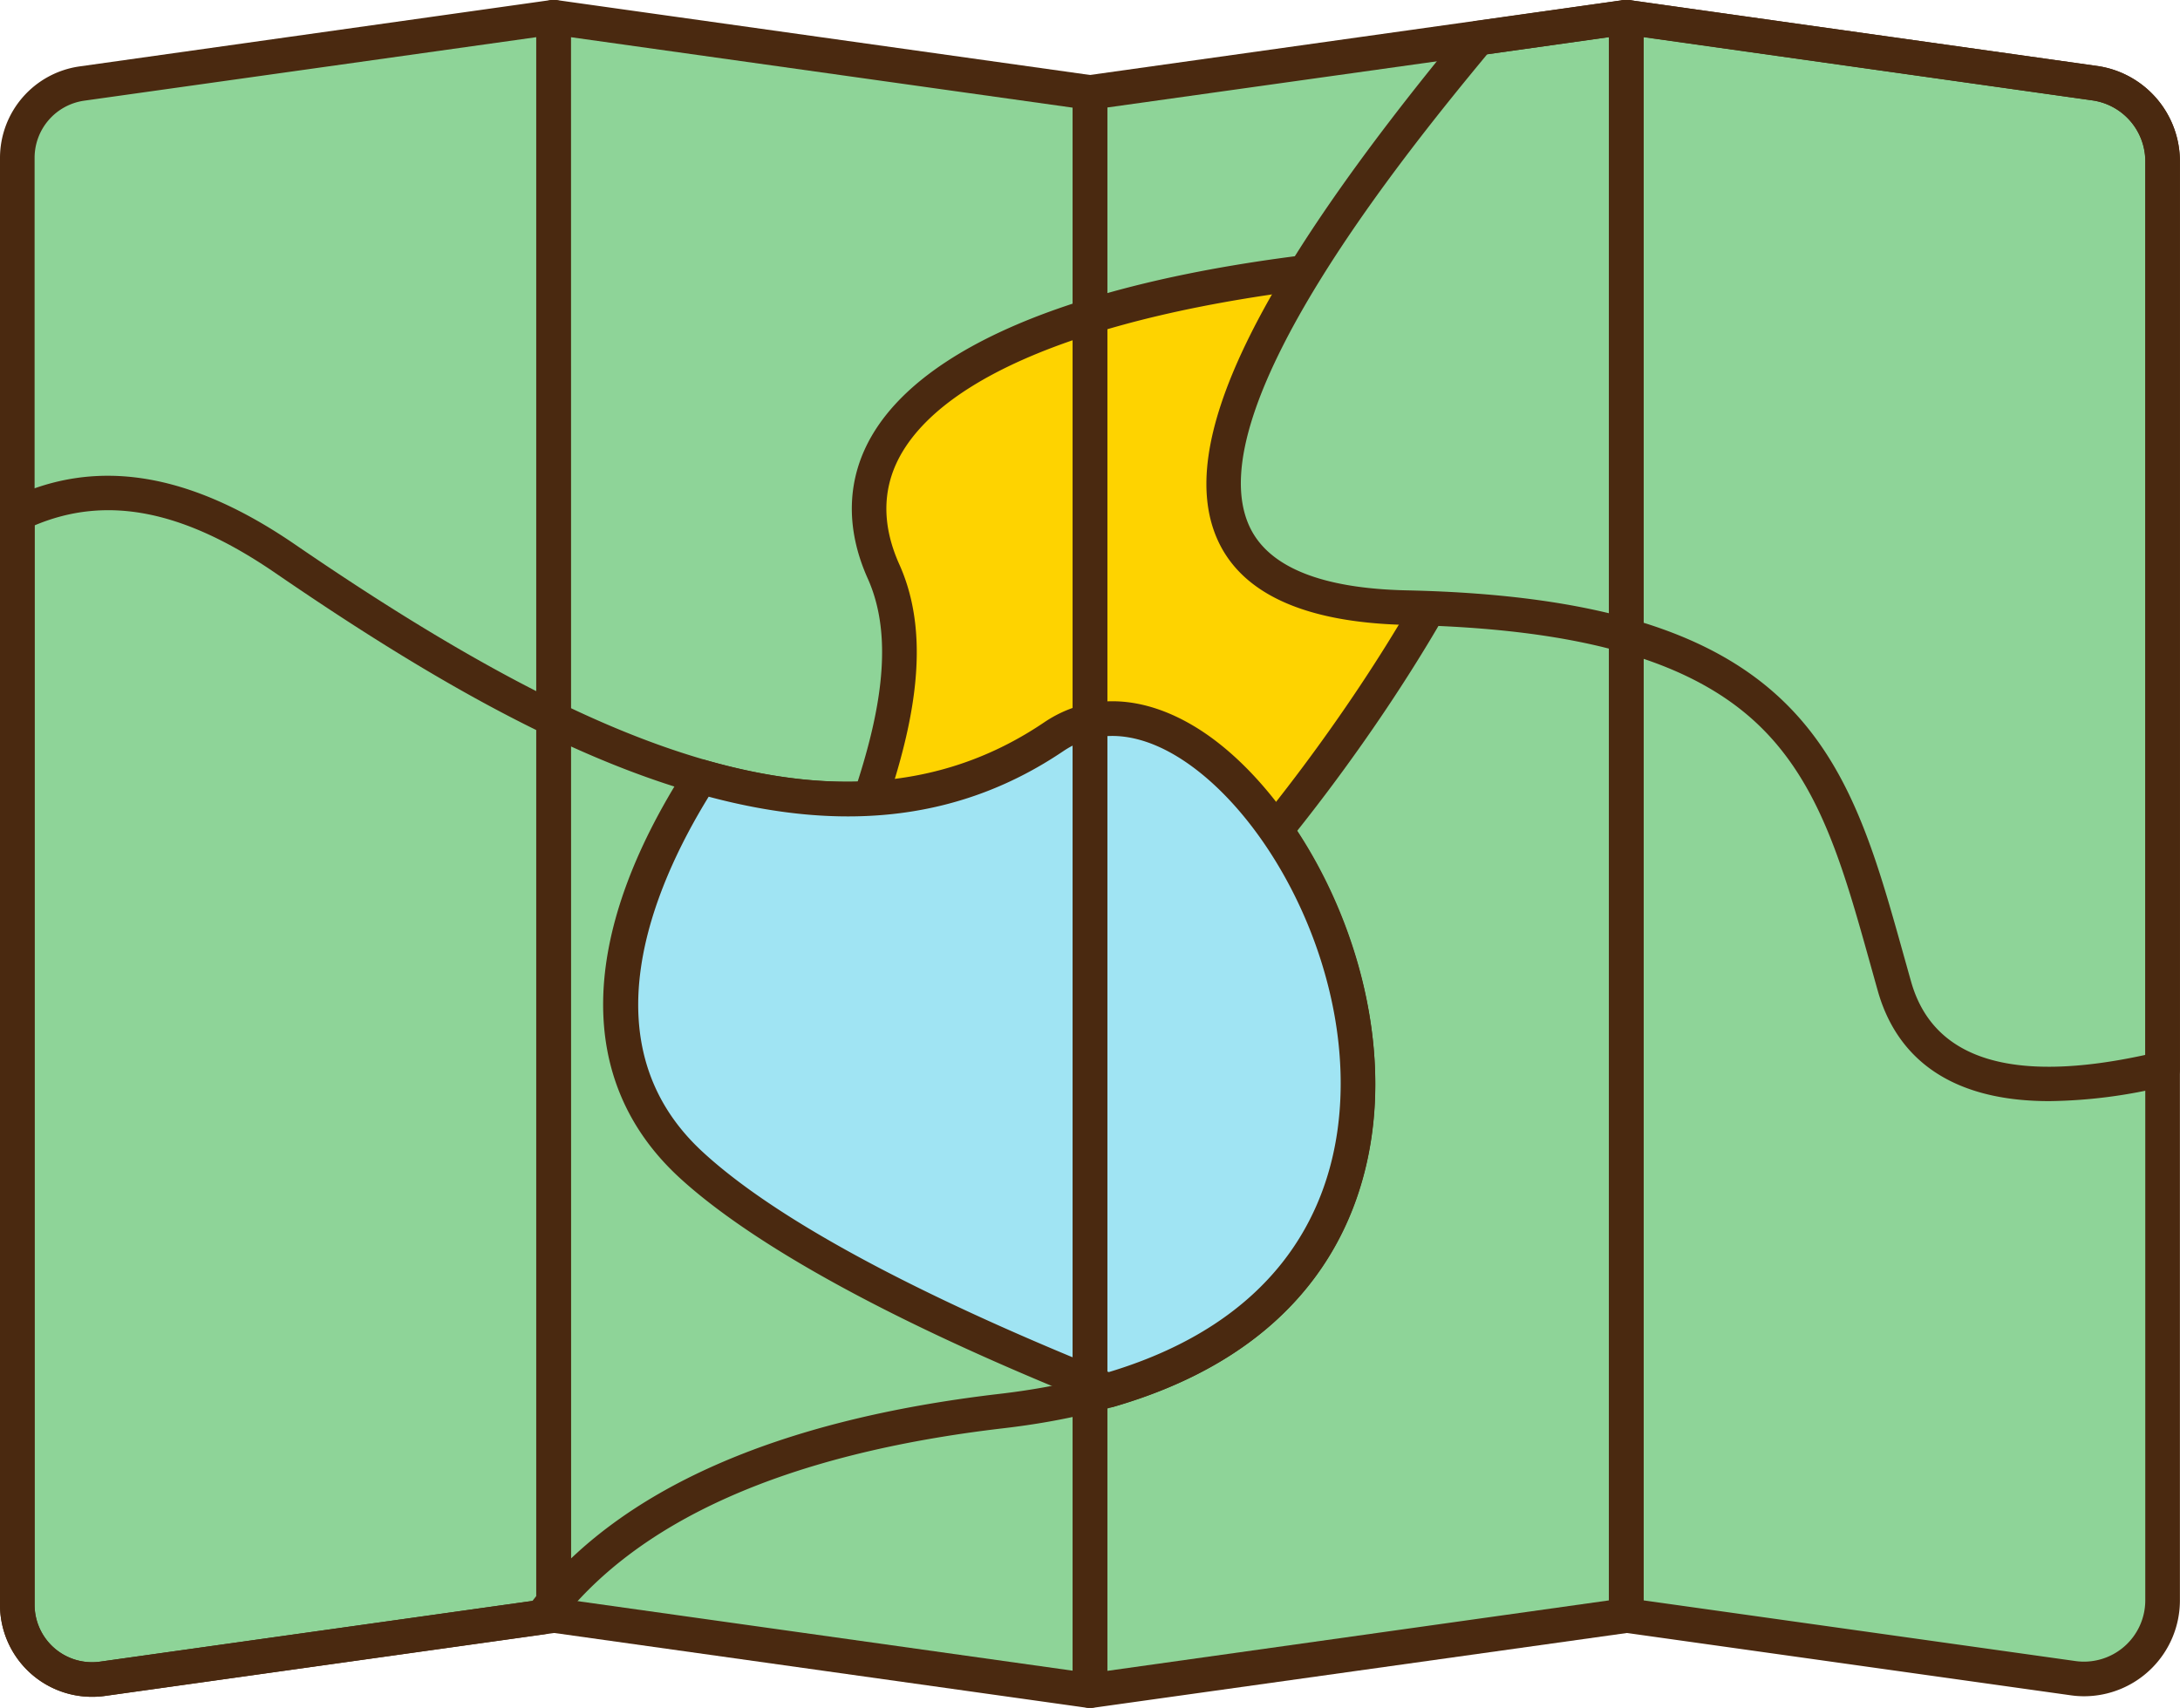
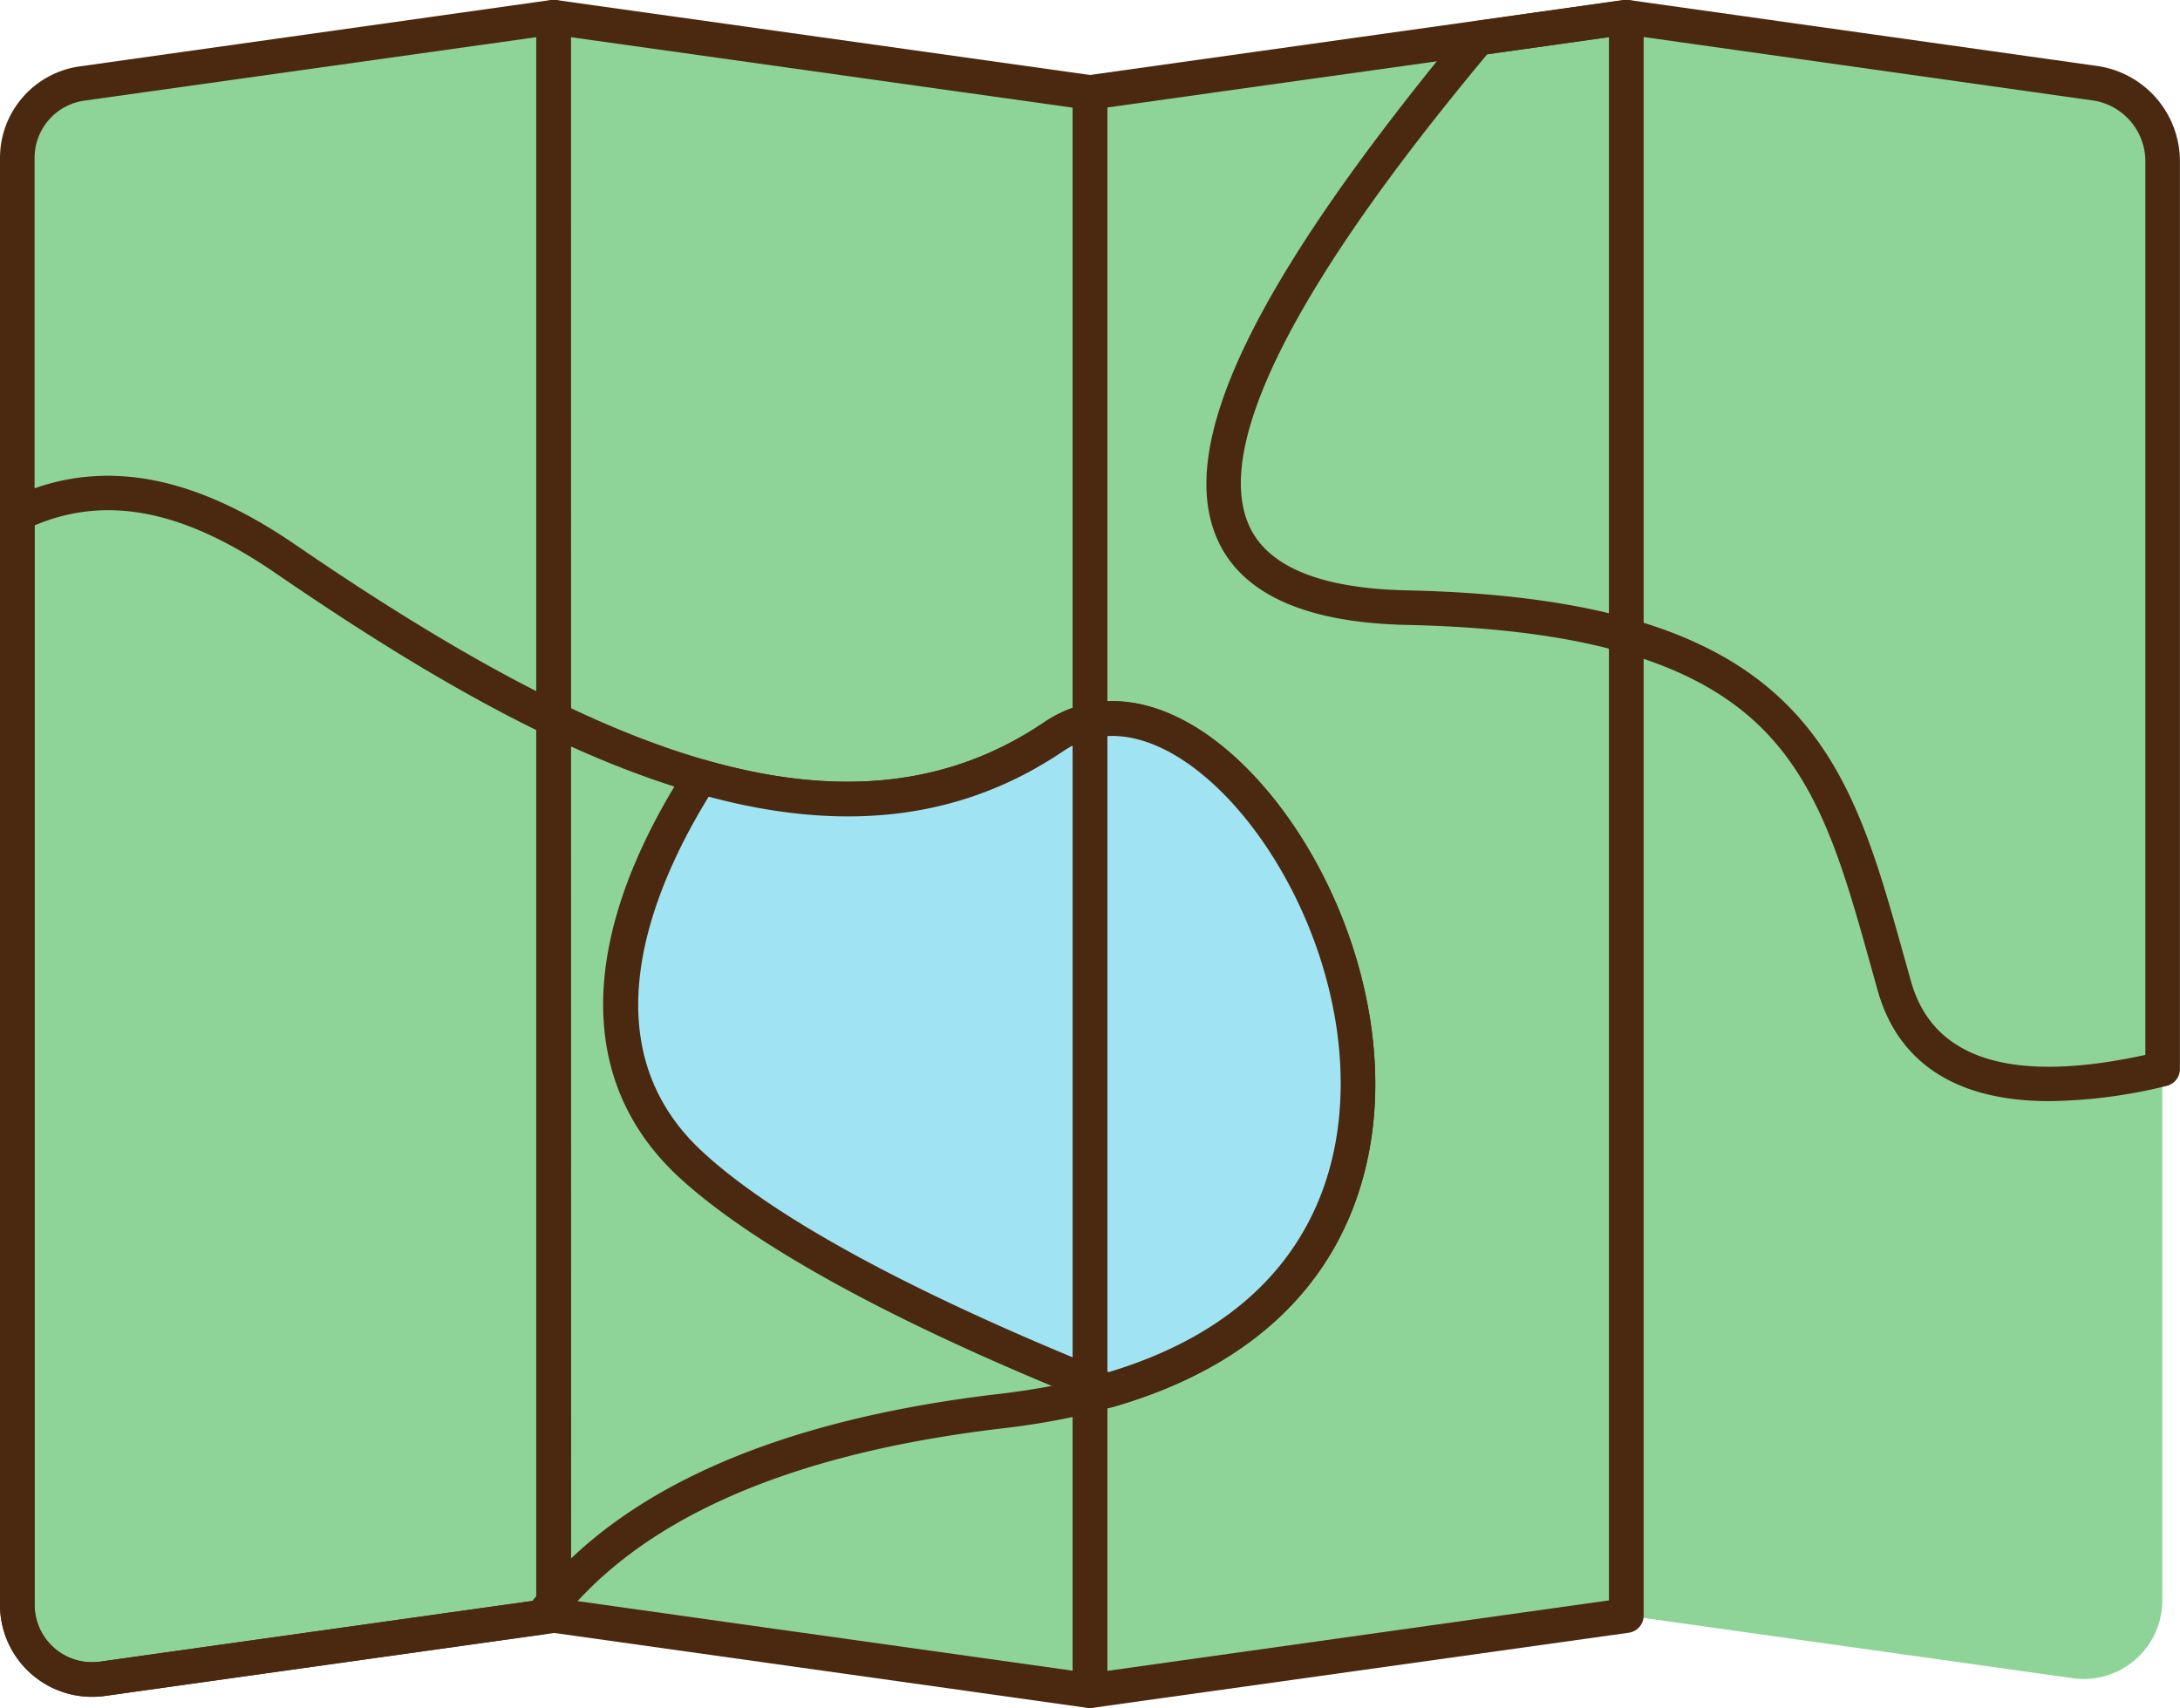
<svg xmlns="http://www.w3.org/2000/svg" viewBox="0 0 504.12 395.04">
  <g id="图层_2" data-name="图层 2">
    <g id="图层_1-2" data-name="图层 1">
      <path d="M484.47,19.22,376.09,4l-124,17.42L128,4,18.88,19.33A17.29,17.29,0,0,0,4,36.45V371.16a17.29,17.29,0,0,0,19.69,17.12L128,373.62l124,17.42,124-17.42,103.32,14.51a18.17,18.17,0,0,0,20.71-18V37.22A18.18,18.18,0,0,0,484.47,19.22Z" style="fill:#8ed498" />
      <path d="M243.64,170.4C194.53,203.58,132.82,175,66,129.25c-26.42-18.11-46-18-62-10.32V371.16a17.29,17.29,0,0,0,19.69,17.12L125.35,374c15.72-21,46.68-40.7,106.34-47.66C379.67,309.09,292.74,137.22,243.64,170.4Z" style="fill:#8ed498" />
      <path d="M21.28,392.44A21.28,21.28,0,0,1,0,371.16V118.93a4,4,0,0,1,2.26-3.61c20-9.61,41.55-6.14,66,10.63,38.39,26.32,68.35,42.09,94.3,49.65,31.14,9.06,56.92,6.28,78.82-8.52,11.1-7.5,24.6-6.44,38,3,25.31,17.77,45.89,62.49,36.2,100.74-5.93,23.4-25.22,52.71-83.46,59.5-50.27,5.86-85.12,21.37-103.61,46.08a4,4,0,0,1-2.64,1.57L24.25,392.24A21.17,21.17,0,0,1,21.28,392.44ZM8,121.51V371.16a13.29,13.29,0,0,0,15.13,13.15l100-14.05c20.07-25.76,56.41-41.87,108.06-47.89,53.72-6.27,71.33-32.57,76.64-53.53,8.75-34.53-10.4-76.32-33.05-92.23-7.43-5.22-18.49-10-28.94-2.9h0c-54.17,36.6-122.47-.26-182.13-41.16C42.52,118,24.73,114.45,8,121.51ZM243.64,170.4h0Z" style="fill:#4a2910" />
-       <path d="M332.89,60.18c-98.28,5.91-145.46,34.39-128.57,72,19.74,44-48.51,117.7-10.45,129.14C254.92,279.68,407.88,55.67,332.89,60.18Z" style="fill:#fed300" />
-       <path d="M201.52,266.4a30.1,30.1,0,0,1-8.8-1.25c-6-1.8-10.2-5.11-12.51-9.86-5.73-11.75,1.26-29.72,9.35-50.53,9.35-24,19.94-51.27,11.11-70.94-5.31-11.84-4.88-23.45,1.26-33.59C216.59,76,263,60.37,332.65,56.19l.24,4-.24-4c13.39-.81,19.3,5.18,21.9,10.35C367,91.25,332,154.27,292.75,201,275,222.16,257,239.34,240.7,250.69,225.69,261.14,212.56,266.4,201.52,266.4ZM333.13,64.17c-66,4-111.29,18.62-124.36,40.2-4.78,7.9-5.05,16.71-.8,26.17,10.2,22.72-1,51.62-10.95,77.12-7.11,18.27-13.82,35.52-9.62,44.12,1.31,2.7,3.81,4.57,7.62,5.71,19.65,5.91,54.75-17.7,91.61-61.61,19.84-23.64,37.79-50.61,49.25-74,11.77-24,16-42.9,11.52-51.75-.82-1.63-3.3-6.61-14.27-6Z" style="fill:#4a2910" />
-       <path d="M484.47,19.22,376.09,4,341.81,8.81c-46.11,55.67-97,130-16.55,131.72,92.9,2,98.94,38.49,112.84,87.6,7.24,25.55,36,25.23,62,19V37.22A18.18,18.18,0,0,0,484.47,19.22Z" style="fill:#8ed498" />
      <path d="M473.91,254.67c-26.14,0-36.12-12.95-39.66-25.45-.6-2.12-1.18-4.22-1.76-6.29-6.26-22.4-11.66-41.75-25.92-55.34-15.6-14.88-41.47-22.2-81.4-23.06C302,144,287.33,137.46,281.63,125c-10-21.89,8.14-59.62,57.1-118.73a4,4,0,0,1,2.52-1.41L375.53,0a4.13,4.13,0,0,1,1.11,0L485,15.26a22.28,22.28,0,0,1,19.1,22v210a4,4,0,0,1-3.08,3.89A118,118,0,0,1,473.91,254.67Zm26.21-7.5h0ZM343.9,12.56c-17.88,21.6-67.34,82.1-55,109.11,4.31,9.44,16.57,14.44,36.44,14.87,91.86,2,102,38.27,114.84,84.24.58,2.06,1.16,4.15,1.76,6.26,5.09,18,23.31,23.67,54.17,16.94V37.22a14.25,14.25,0,0,0-12.21-14L376.09,8Z" style="fill:#4a2910" />
      <path d="M243.64,170.4c-24.39,16.47-51.88,17.73-81.57,9.21-20.35,31.69-27.79,66.15-2.38,89.66,21.24,19.65,62.59,38.73,96.55,52.25C369.19,288.85,289.74,139.24,243.64,170.4Z" style="fill:#a0e4f3" />
      <path d="M256.24,325.52a4,4,0,0,1-1.48-.28c-58.72-23.39-85.59-41.75-97.78-53-23.92-22.13-23.31-55.78,1.73-94.76a4,4,0,0,1,4.47-1.68c30.88,8.85,56.46,6,78.22-8.69h0c10.33-7,22.93-6.51,35.49,1.31,23.74,14.79,45.62,56.09,40.36,94-3,21.69-15.84,50.22-59.89,63A4.26,4.26,0,0,1,256.24,325.52ZM163.88,184.26c-12.92,21-28.37,57.2-1.47,82.08,20.91,19.34,62.4,38.29,94,51,38.88-11.73,50.24-36.87,52.89-56,4.83-34.84-15.06-72.66-36.67-86.12-6.87-4.28-17.1-8-26.78-1.47h0C222.73,189.35,195.88,192.81,163.88,184.26Zm79.76-13.86h0Z" style="fill:#4a2910" />
      <path d="M21.28,392.44A21.28,21.28,0,0,1,0,371.16V36.45A21.39,21.39,0,0,1,18.33,15.37L127.47,0A4,4,0,0,1,132,4V373.62a4,4,0,0,1-3.44,4L24.25,392.24A21.17,21.17,0,0,1,21.28,392.44ZM124,8.6,19.44,23.29A13.35,13.35,0,0,0,8,36.45V371.16a13.29,13.29,0,0,0,15.13,13.15L124,370.14Zm4,365h0Z" style="fill:#4a2910" />
      <path d="M252.06,395a3.52,3.52,0,0,1-.56,0l-124-17.42a4,4,0,0,1-3.44-4V4a4,4,0,0,1,4.56-4l124,17.42a4,4,0,0,1,3.44,4V391a4,4,0,0,1-4,4Zm-120-24.9,116,16.3V24.9L132,8.6Z" style="fill:#4a2910" />
      <path d="M252.06,395a4,4,0,0,1-4-4V21.42a4,4,0,0,1,3.44-4L375.53,0a4,4,0,0,1,4.56,4V373.62a4,4,0,0,1-3.45,4L252.62,395A3.6,3.6,0,0,1,252.06,395Zm4-370.14V386.44l116-16.3V8.6Zm120,348.72h0Z" style="fill:#4a2910" />
-       <path d="M481.94,392.31a21.37,21.37,0,0,1-3.08-.22h0L375.53,377.58a4,4,0,0,1-3.44-4V4a4,4,0,0,1,4.55-4L485,15.26a22.28,22.28,0,0,1,19.1,22V370.13a22.18,22.18,0,0,1-22.18,22.18Zm-2-8.14a14.18,14.18,0,0,0,16.15-14V37.22a14.25,14.25,0,0,0-12.21-14L380.09,8.6V370.14Z" style="fill:#4a2910" />
    </g>
  </g>
</svg>